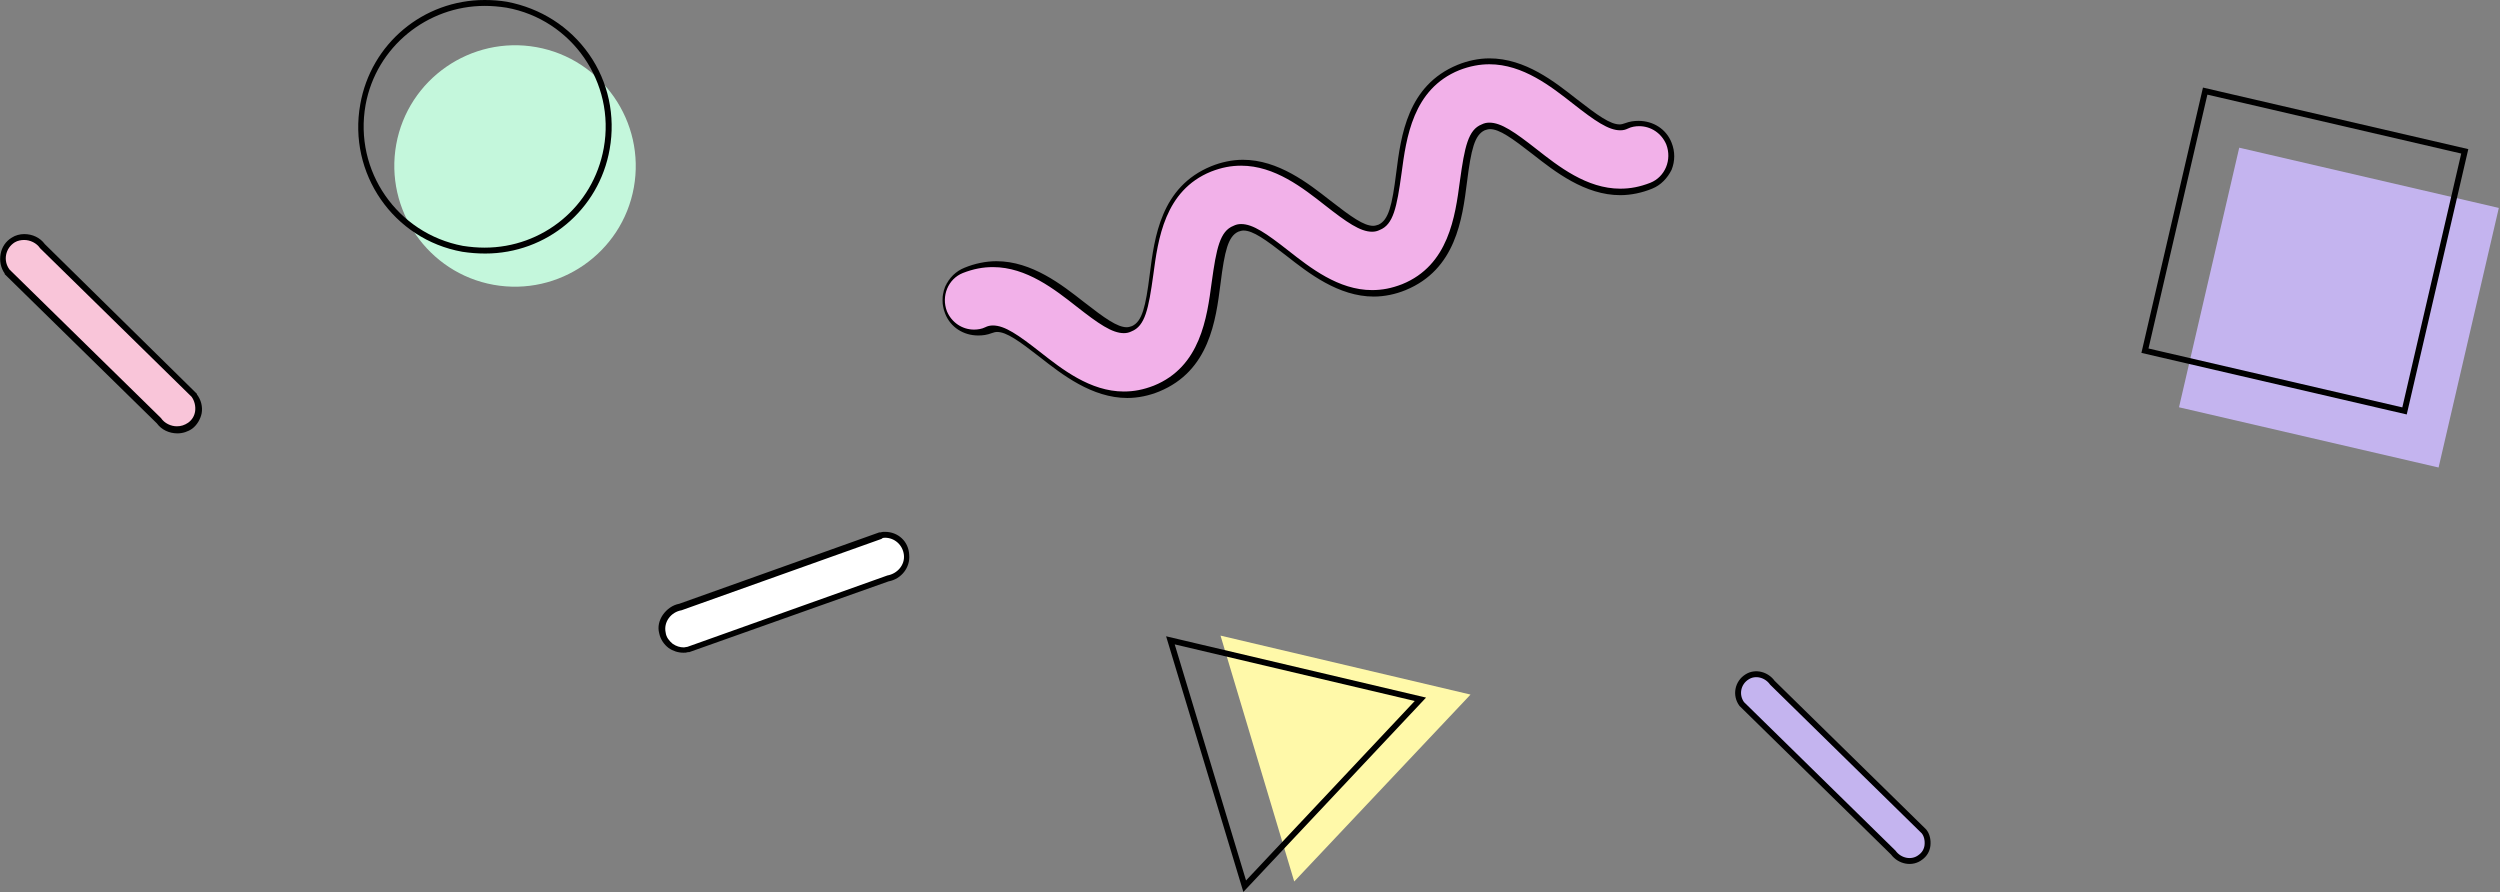
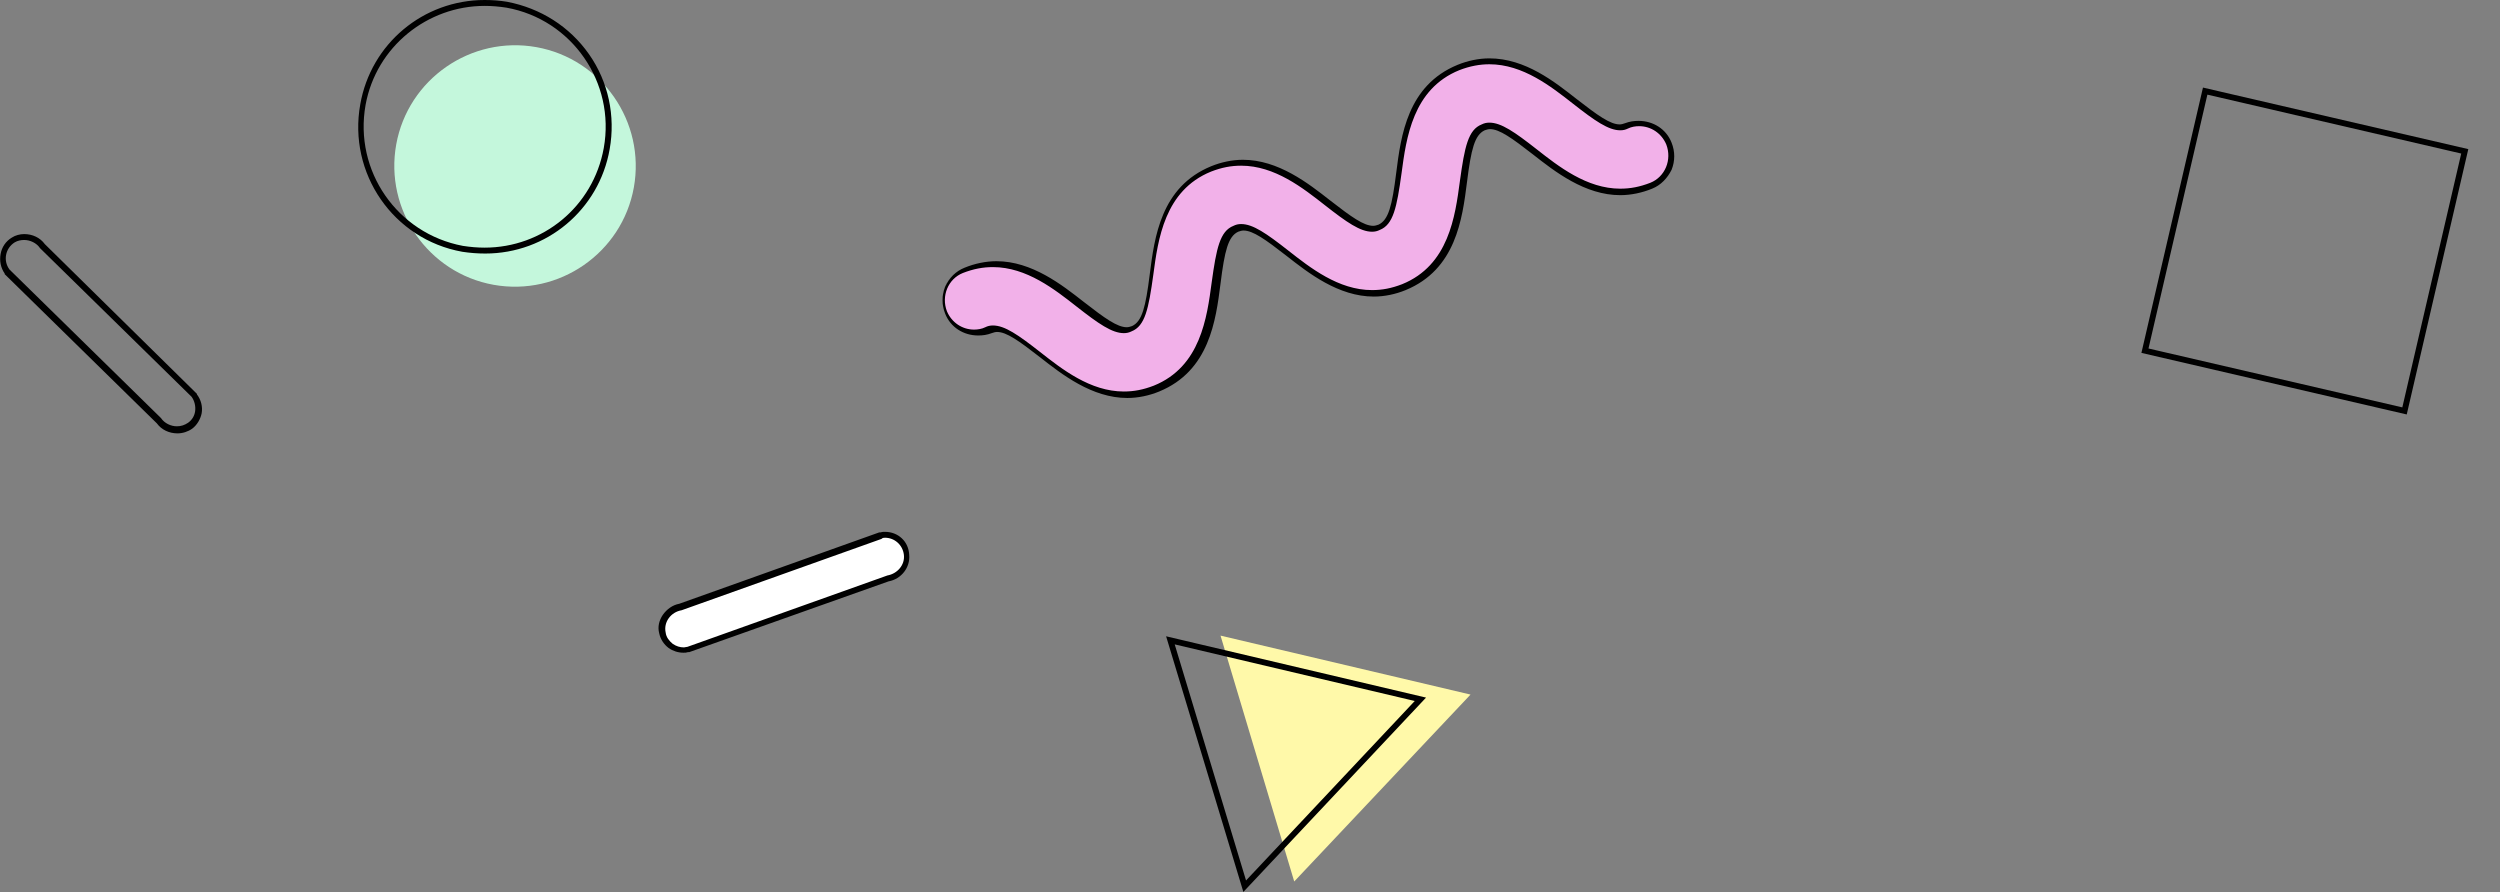
<svg xmlns="http://www.w3.org/2000/svg" version="1.1" id="レイヤー_1" x="0px" y="0px" viewBox="0 0 424 151.3" style="enable-background:new 0 0 424 151.3;" xml:space="preserve">
  <rect x="0" y="0" width="424" height="151.3" fill="#808080" stroke="none" />
  <style type="text/css">
	.st0{fill:#F2B1E9;}
	.st1{fill:#FFF9A9;}
	.st2{fill:none;stroke:#000000;stroke-miterlimit:10;}
	.st3{fill:#C4F7DC;}
	.st4{fill:#FFFFFF;}
	.st5{fill:#C4B4EF;stroke:#000000;stroke-miterlimit:10;}
	.st6{fill:#F9C5D9;}
	.st7{fill:#C4B4EF;}
</style>
  <g>
    <g>
      <path class="st0" d="M190.8,66.9c-5.9,0-10.7-3.8-14.5-6.8c-3.8-3-5.9-4.4-7.7-4.4c-0.4,0-0.8,0.1-1.1,0.2    c-0.7,0.3-1.4,0.4-2.1,0.4c-2.2,0-4.2-1.3-5.1-3.4c-1.1-2.8,0.2-6,3-7.2c1.7-0.7,3.5-1.1,5.3-1.1c5.9,0,10.7,3.8,14.5,6.8    c3.8,3,5.9,4.4,7.7,4.4c0.4,0,0.8-0.1,1.1-0.2c2.1-0.8,2.6-3.6,3.4-9.2c0.8-6.2,1.9-14.6,10.1-17.9c1.7-0.7,3.5-1.1,5.3-1.1    c5.9,0,10.7,3.8,14.5,6.8c3.8,3,5.9,4.4,7.7,4.4c0.4,0,0.8-0.1,1.1-0.2c2.1-0.8,2.6-3.6,3.4-9.2c0.8-6.2,1.9-14.6,10.1-17.9    c1.7-0.7,3.5-1.1,5.3-1.1c5.9,0,10.7,3.8,14.5,6.8c3.8,3,5.9,4.4,7.7,4.4c0.4,0,0.8-0.1,1.1-0.2c0.7-0.3,1.4-0.4,2.1-0.4    c2.2,0,4.2,1.3,5.1,3.4c1.1,2.8-0.2,6-3,7.2c-1.7,0.7-3.5,1.1-5.3,1.1c-5.9,0-10.7-3.8-14.5-6.8c-3.8-3-5.9-4.4-7.7-4.4    c-0.4,0-0.8,0.1-1.1,0.2c-2.1,0.8-2.6,3.6-3.4,9.2c-0.8,6.2-1.9,14.6-10.1,17.9c-1.7,0.7-3.5,1.1-5.3,1.1    c-5.9,0-10.7-3.8-14.5-6.8c-3.8-3-5.9-4.4-7.7-4.4c-0.4,0-0.8,0.1-1.1,0.2c-2.1,0.8-2.6,3.6-3.4,9.2c-0.8,6.2-1.9,14.6-10.1,17.9    C194.3,66.5,192.5,66.9,190.8,66.9z" />
      <path d="M252.6,10.9c5.7,0,10.5,3.8,14.2,6.7c3.7,2.9,6,4.5,8,4.5c0.5,0,0.9-0.1,1.3-0.3c0.6-0.3,1.3-0.4,1.9-0.4    c2,0,3.8,1.2,4.6,3.1c1,2.6-0.2,5.5-2.7,6.5c-1.8,0.7-3.4,1-5.1,1c-5.7,0-10.5-3.8-14.2-6.7c-3.7-2.9-6-4.5-8-4.5    c-0.5,0-0.9,0.1-1.3,0.3c-2.3,0.9-2.9,3.8-3.7,9.6c-0.8,6-1.9,14.3-9.8,17.5c-1.8,0.7-3.4,1-5.1,1c-5.7,0-10.5-3.8-14.2-6.7    c-3.7-2.9-6-4.5-8-4.5c-0.5,0-0.9,0.1-1.3,0.3c-2.3,0.9-2.9,3.8-3.7,9.6c-0.8,6-1.9,14.3-9.8,17.5c-1.8,0.7-3.4,1-5.1,1    c-5.7,0-10.5-3.8-14.2-6.7c-3.7-2.9-6-4.5-8-4.5c-0.5,0-0.9,0.1-1.3,0.3c-0.6,0.3-1.3,0.4-1.9,0.4c-2,0-3.8-1.2-4.6-3.1    c-1-2.6,0.2-5.5,2.7-6.5c1.8-0.7,3.4-1,5.1-1c5.7,0,10.5,3.8,14.2,6.7c3.7,2.9,6,4.5,8,4.5c0.5,0,0.9-0.1,1.3-0.3    c2.3-0.9,2.9-3.8,3.7-9.6c0.8-6,1.9-14.3,9.8-17.5c1.8-0.7,3.4-1,5.1-1c5.7,0,10.5,3.8,14.2,6.7c3.7,2.9,6,4.5,8,4.5    c0.5,0,0.9-0.1,1.3-0.3c2.3-0.9,2.9-3.8,3.7-9.6c0.8-6,1.9-14.3,9.8-17.5C249.3,11.2,251,10.9,252.6,10.9 M252.6,9.9    c-1.8,0-3.7,0.4-5.4,1.1c-8.5,3.5-9.6,12-10.4,18.3c-0.7,5.6-1.3,8-3,8.8c-0.3,0.1-0.6,0.2-0.9,0.2c-1.6,0-3.7-1.5-7.3-4.3    c-3.7-2.9-8.8-6.9-14.8-6.9c-1.8,0-3.7,0.4-5.4,1.1c-8.5,3.5-9.6,12-10.4,18.3c-0.7,5.6-1.3,8-3,8.8c-0.3,0.1-0.6,0.2-0.9,0.2    c-1.6,0-3.7-1.5-7.3-4.3c-3.7-2.9-8.8-6.9-14.8-6.9c-1.8,0-3.7,0.4-5.4,1.1c-1.5,0.6-2.6,1.7-3.3,3.2c-0.6,1.5-0.6,3.1,0,4.6    c0.9,2.3,3.1,3.7,5.6,3.7c0.8,0,1.5-0.1,2.3-0.4c0.3-0.1,0.6-0.2,0.9-0.2c1.6,0,3.7,1.5,7.3,4.3c3.7,2.9,8.8,6.9,14.8,6.9    c1.8,0,3.7-0.4,5.4-1.1c8.5-3.5,9.6-12,10.4-18.3c0.7-5.6,1.3-8,3-8.8c0.3-0.1,0.6-0.2,0.9-0.2c1.6,0,3.7,1.5,7.3,4.3    c3.7,2.9,8.8,6.9,14.8,6.9c1.8,0,3.7-0.4,5.4-1.1c8.5-3.5,9.6-12,10.4-18.3c0.7-5.6,1.3-8,3-8.8c0.3-0.1,0.6-0.2,0.9-0.2    c1.6,0,3.7,1.5,7.3,4.3c3.7,2.9,8.8,6.9,14.8,6.9c1.8,0,3.7-0.4,5.4-1.1c1.5-0.6,2.6-1.8,3.3-3.2c0.6-1.5,0.6-3.1,0-4.6    c-0.9-2.3-3.1-3.7-5.6-3.7c-0.8,0-1.5,0.1-2.3,0.4c-0.3,0.1-0.6,0.2-0.9,0.2c-1.6,0-3.7-1.5-7.3-4.3    C263.7,13.9,258.7,9.9,252.6,9.9L252.6,9.9z" />
    </g>
    <g>
      <polygon class="st1" points="207,107.8 219.5,149.5 249.4,117.8   " />
      <polygon class="st2" points="198.5,108.6 211.1,150.3 240.9,118.6   " />
    </g>
    <g>
      <g>
        <path class="st3" d="M107.5,31.8c-2,11.1-12.7,18.5-23.8,16.5c-11.1-2-18.5-12.7-16.5-23.8C69.2,13.4,79.9,6,91,8     C102.1,10,109.5,20.7,107.5,31.8z" />
      </g>
      <g>
        <path d="M82.2,1c1.2,0,2.4,0.1,3.7,0.3c11.1,2,18.5,12.7,16.5,23.8C100.6,35.1,92,42,82.2,42c-1.2,0-2.4-0.1-3.7-0.3     C67.4,39.6,60,29,62,17.8C63.8,7.9,72.5,1,82.2,1 M82.2,0v1V0L82.2,0C71.8,0,62.9,7.4,61.1,17.7c-2.1,11.7,5.6,22.9,17.3,25     c1.3,0.2,2.6,0.3,3.9,0.3c10.4,0,19.3-7.4,21.1-17.7c1-5.6-0.2-11.4-3.5-16.1C96.6,4.5,91.7,1.4,86,0.3C84.8,0.1,83.5,0,82.2,0     L82.2,0z" />
      </g>
    </g>
    <g>
      <path class="st4" d="M116,110.2c-0.8,0-1.5-0.2-2.2-0.7c-0.7-0.5-1.3-1.3-1.4-2.2c-0.2-0.9,0-1.9,0.6-2.7c0.6-0.9,1.5-1.5,2.5-1.7    l33.9-12.1c0.3-0.1,0.5-0.1,0.7-0.1c1.9,0,3.5,1.4,3.7,3.3c0.2,1.9-1.2,3.6-3.2,4l-33.8,12.1C116.5,110.2,116.2,110.2,116,110.2z" />
      <path d="M150.1,91.2c1.6,0,3,1.2,3.2,2.9c0.2,1.7-1.1,3.2-2.8,3.5l-33.9,12.1c-0.2,0-0.4,0.1-0.6,0.1c-0.7,0-1.3-0.2-1.9-0.6    c-0.6-0.5-1.1-1.1-1.2-1.9c-0.4-1.8,0.9-3.5,2.7-3.8l33.9-12.1C149.7,91.2,149.9,91.2,150.1,91.2 M150.1,90.2L150.1,90.2    c-0.3,0-0.5,0-0.8,0.1l-0.1,0l-0.1,0l-33.9,12.1c-1.1,0.2-2.1,0.9-2.8,1.9c-0.6,0.9-0.9,2-0.6,3.1c0.2,1,0.8,1.9,1.6,2.5    c0.7,0.5,1.6,0.8,2.5,0.8c0.3,0,0.5,0,0.8-0.1l0.1,0l0.1,0l33.8-12c2.2-0.4,3.7-2.4,3.5-4.5C154.1,91.8,152.3,90.2,150.1,90.2    L150.1,90.2z" />
    </g>
-     <path class="st5" d="M326.9,143.4c-0.1,0.8-0.5,1.5-1.2,2c-1.4,1.1-3.5,0.7-4.6-0.8l-25.7-25.2c-1.1-1.5-0.7-3.6,0.9-4.6   c1.4-0.9,3.3-0.4,4.3,1l25.7,25.2C326.8,141.6,327,142.5,326.9,143.4z" />
    <g>
-       <path class="st6" d="M30.1,72.8c-1.2,0-2.4-0.6-3.1-1.6L1.3,46.1c-0.7-0.9-0.9-1.9-0.7-3c0.2-1,0.8-1.9,1.7-2.4    c0.5-0.3,1.2-0.5,1.8-0.5c1.2,0,2.4,0.6,3.1,1.6l25.7,25.1c0.7,0.9,0.9,1.9,0.7,2.9c-0.2,0.9-0.7,1.7-1.4,2.3    C31.6,72.6,30.9,72.8,30.1,72.8z" />
      <g>
        <path d="M4.1,40.7c1,0,2.1,0.5,2.7,1.4l25.7,25.2c0.5,0.7,0.7,1.6,0.6,2.4c-0.1,0.8-0.5,1.5-1.2,2c-0.6,0.4-1.2,0.6-1.9,0.6     c-1,0-2.1-0.5-2.7-1.4L1.6,45.7c-1.1-1.5-0.7-3.6,0.9-4.6C3,40.8,3.6,40.7,4.1,40.7 M4.1,39.7L4.1,39.7c-0.7,0-1.5,0.2-2.1,0.6     c-1,0.6-1.7,1.6-1.9,2.8c-0.2,1.1,0,2.3,0.7,3.3l0,0.1l0.1,0.1l25.7,25.2c0.8,1.1,2.1,1.7,3.5,1.7c0.9,0,1.8-0.3,2.5-0.8     c0.8-0.6,1.4-1.6,1.6-2.6c0.2-1.1-0.1-2.3-0.8-3.2l0-0.1l-0.1-0.1L7.6,41.4C6.8,40.3,5.5,39.7,4.1,39.7L4.1,39.7z" />
      </g>
    </g>
    <g>
      <g>
-         <rect x="374.2" y="29.5" transform="matrix(0.226 -0.974 0.974 0.226 256.257 426.878)" class="st7" width="45.2" height="45.2" />
-       </g>
+         </g>
      <rect x="368.3" y="20.1" transform="matrix(0.974 0.226 -0.226 0.974 19.817 -87.362)" class="st2" width="45.2" height="45.2" />
    </g>
  </g>
</svg>